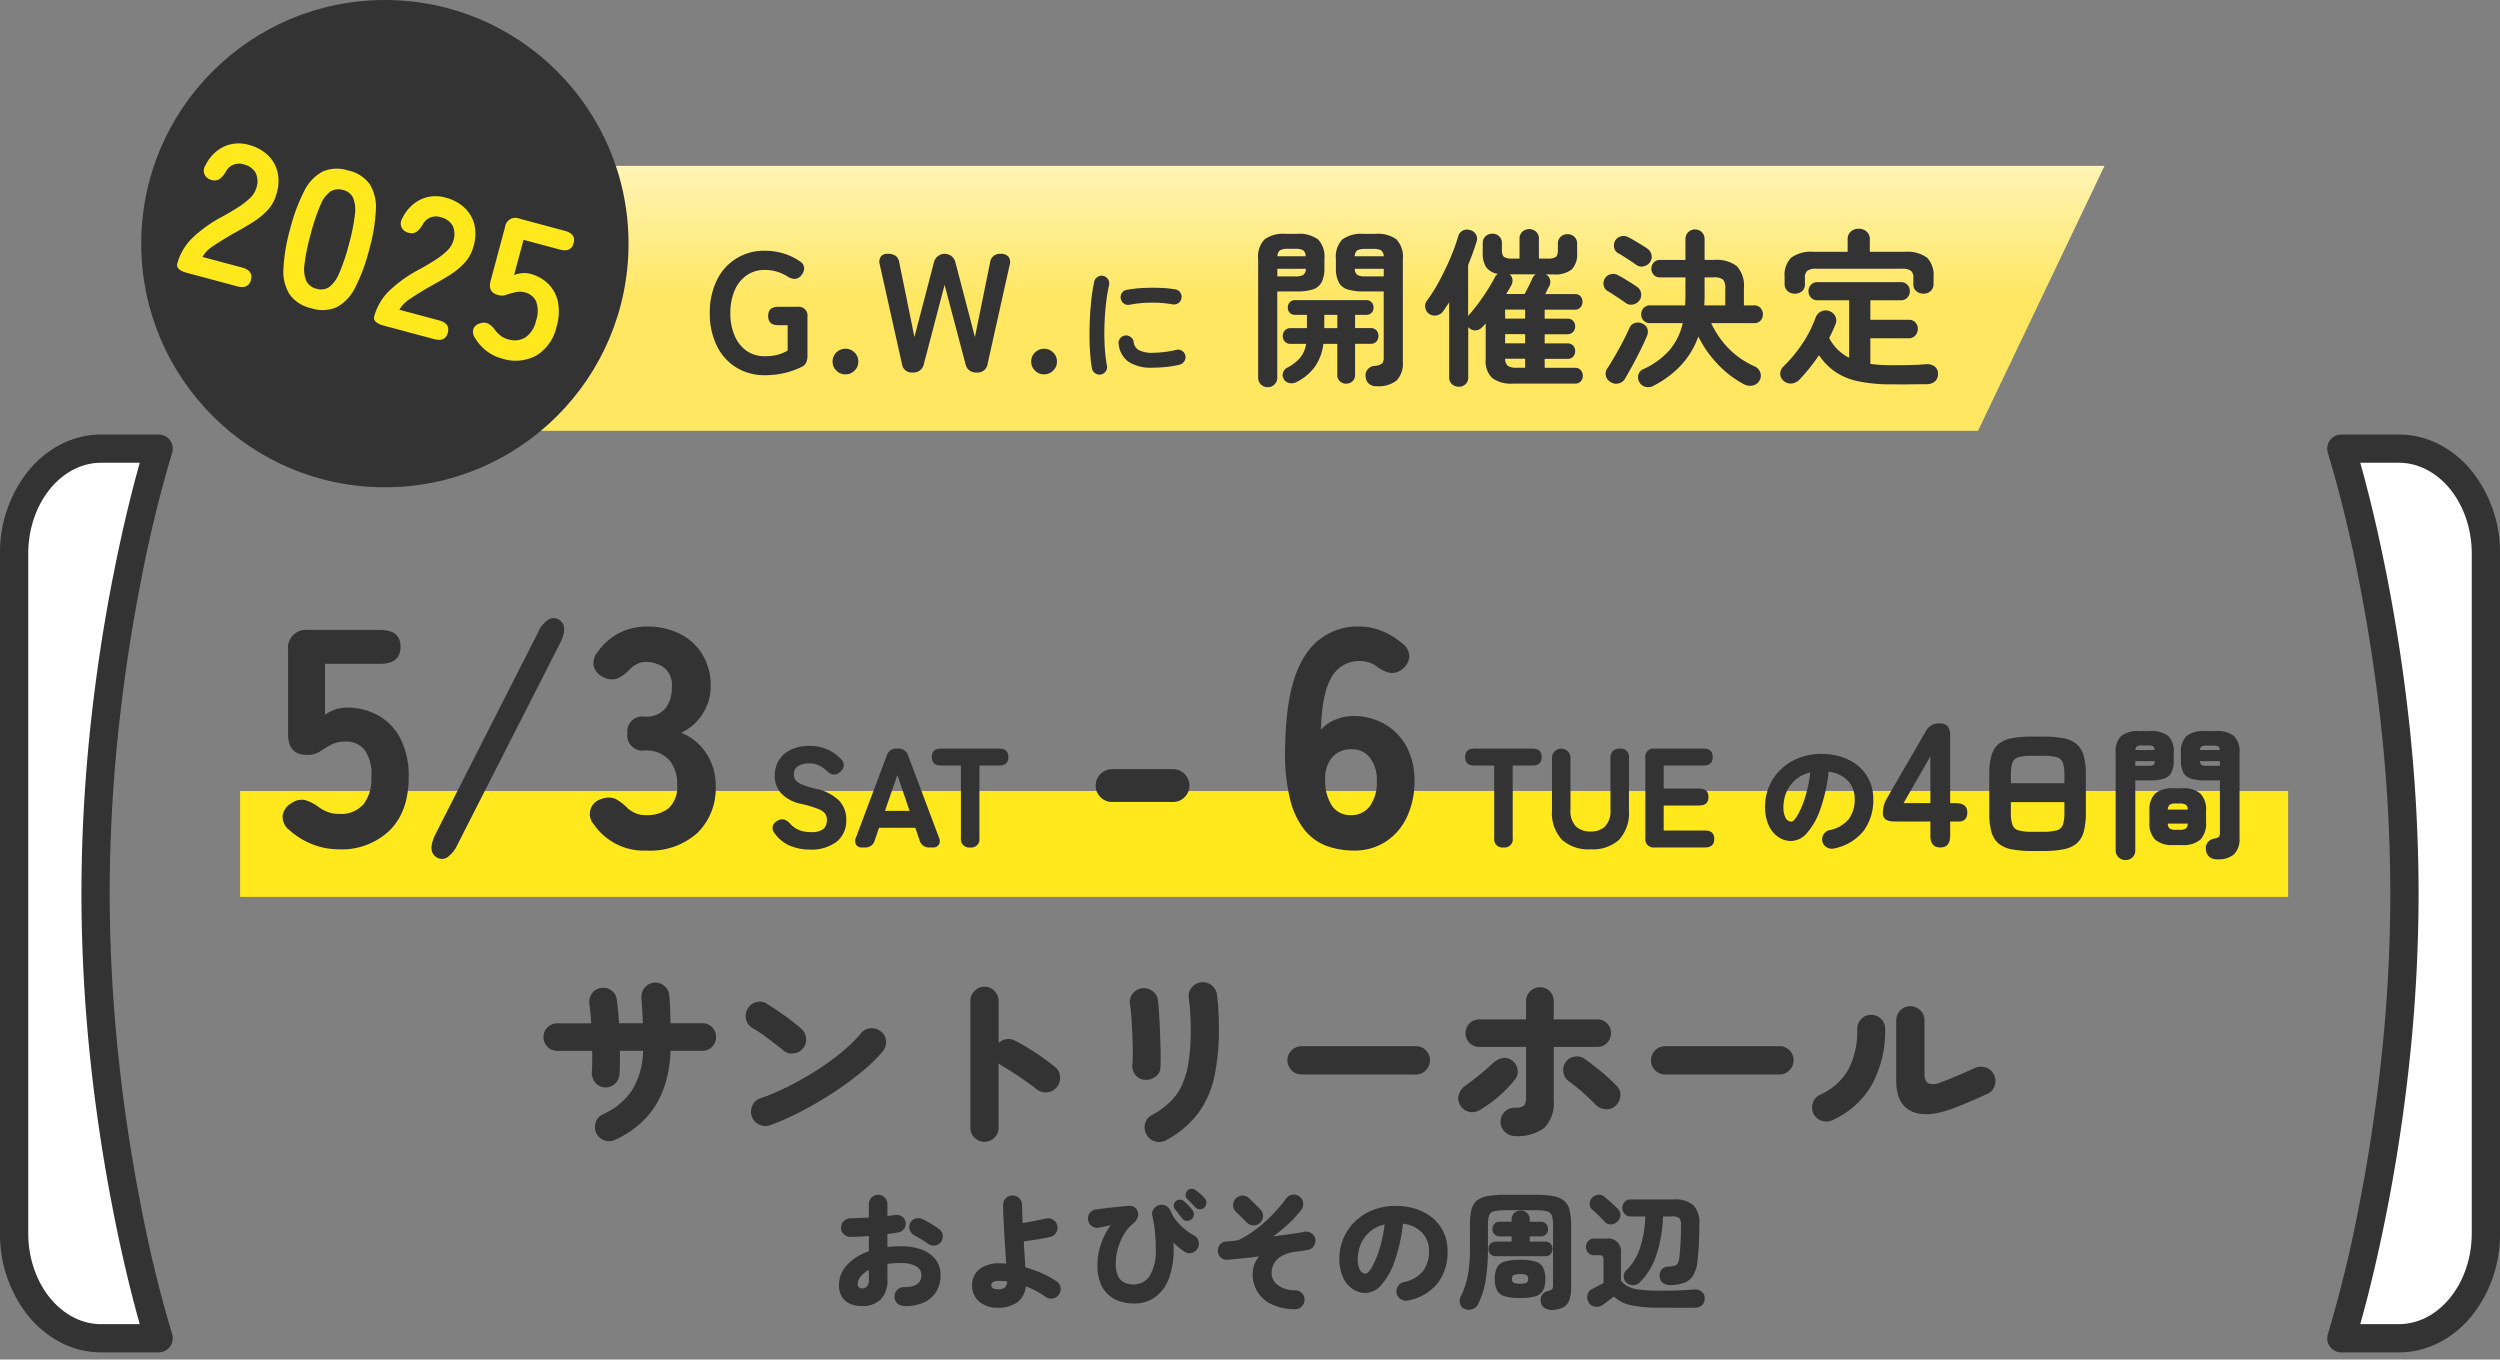
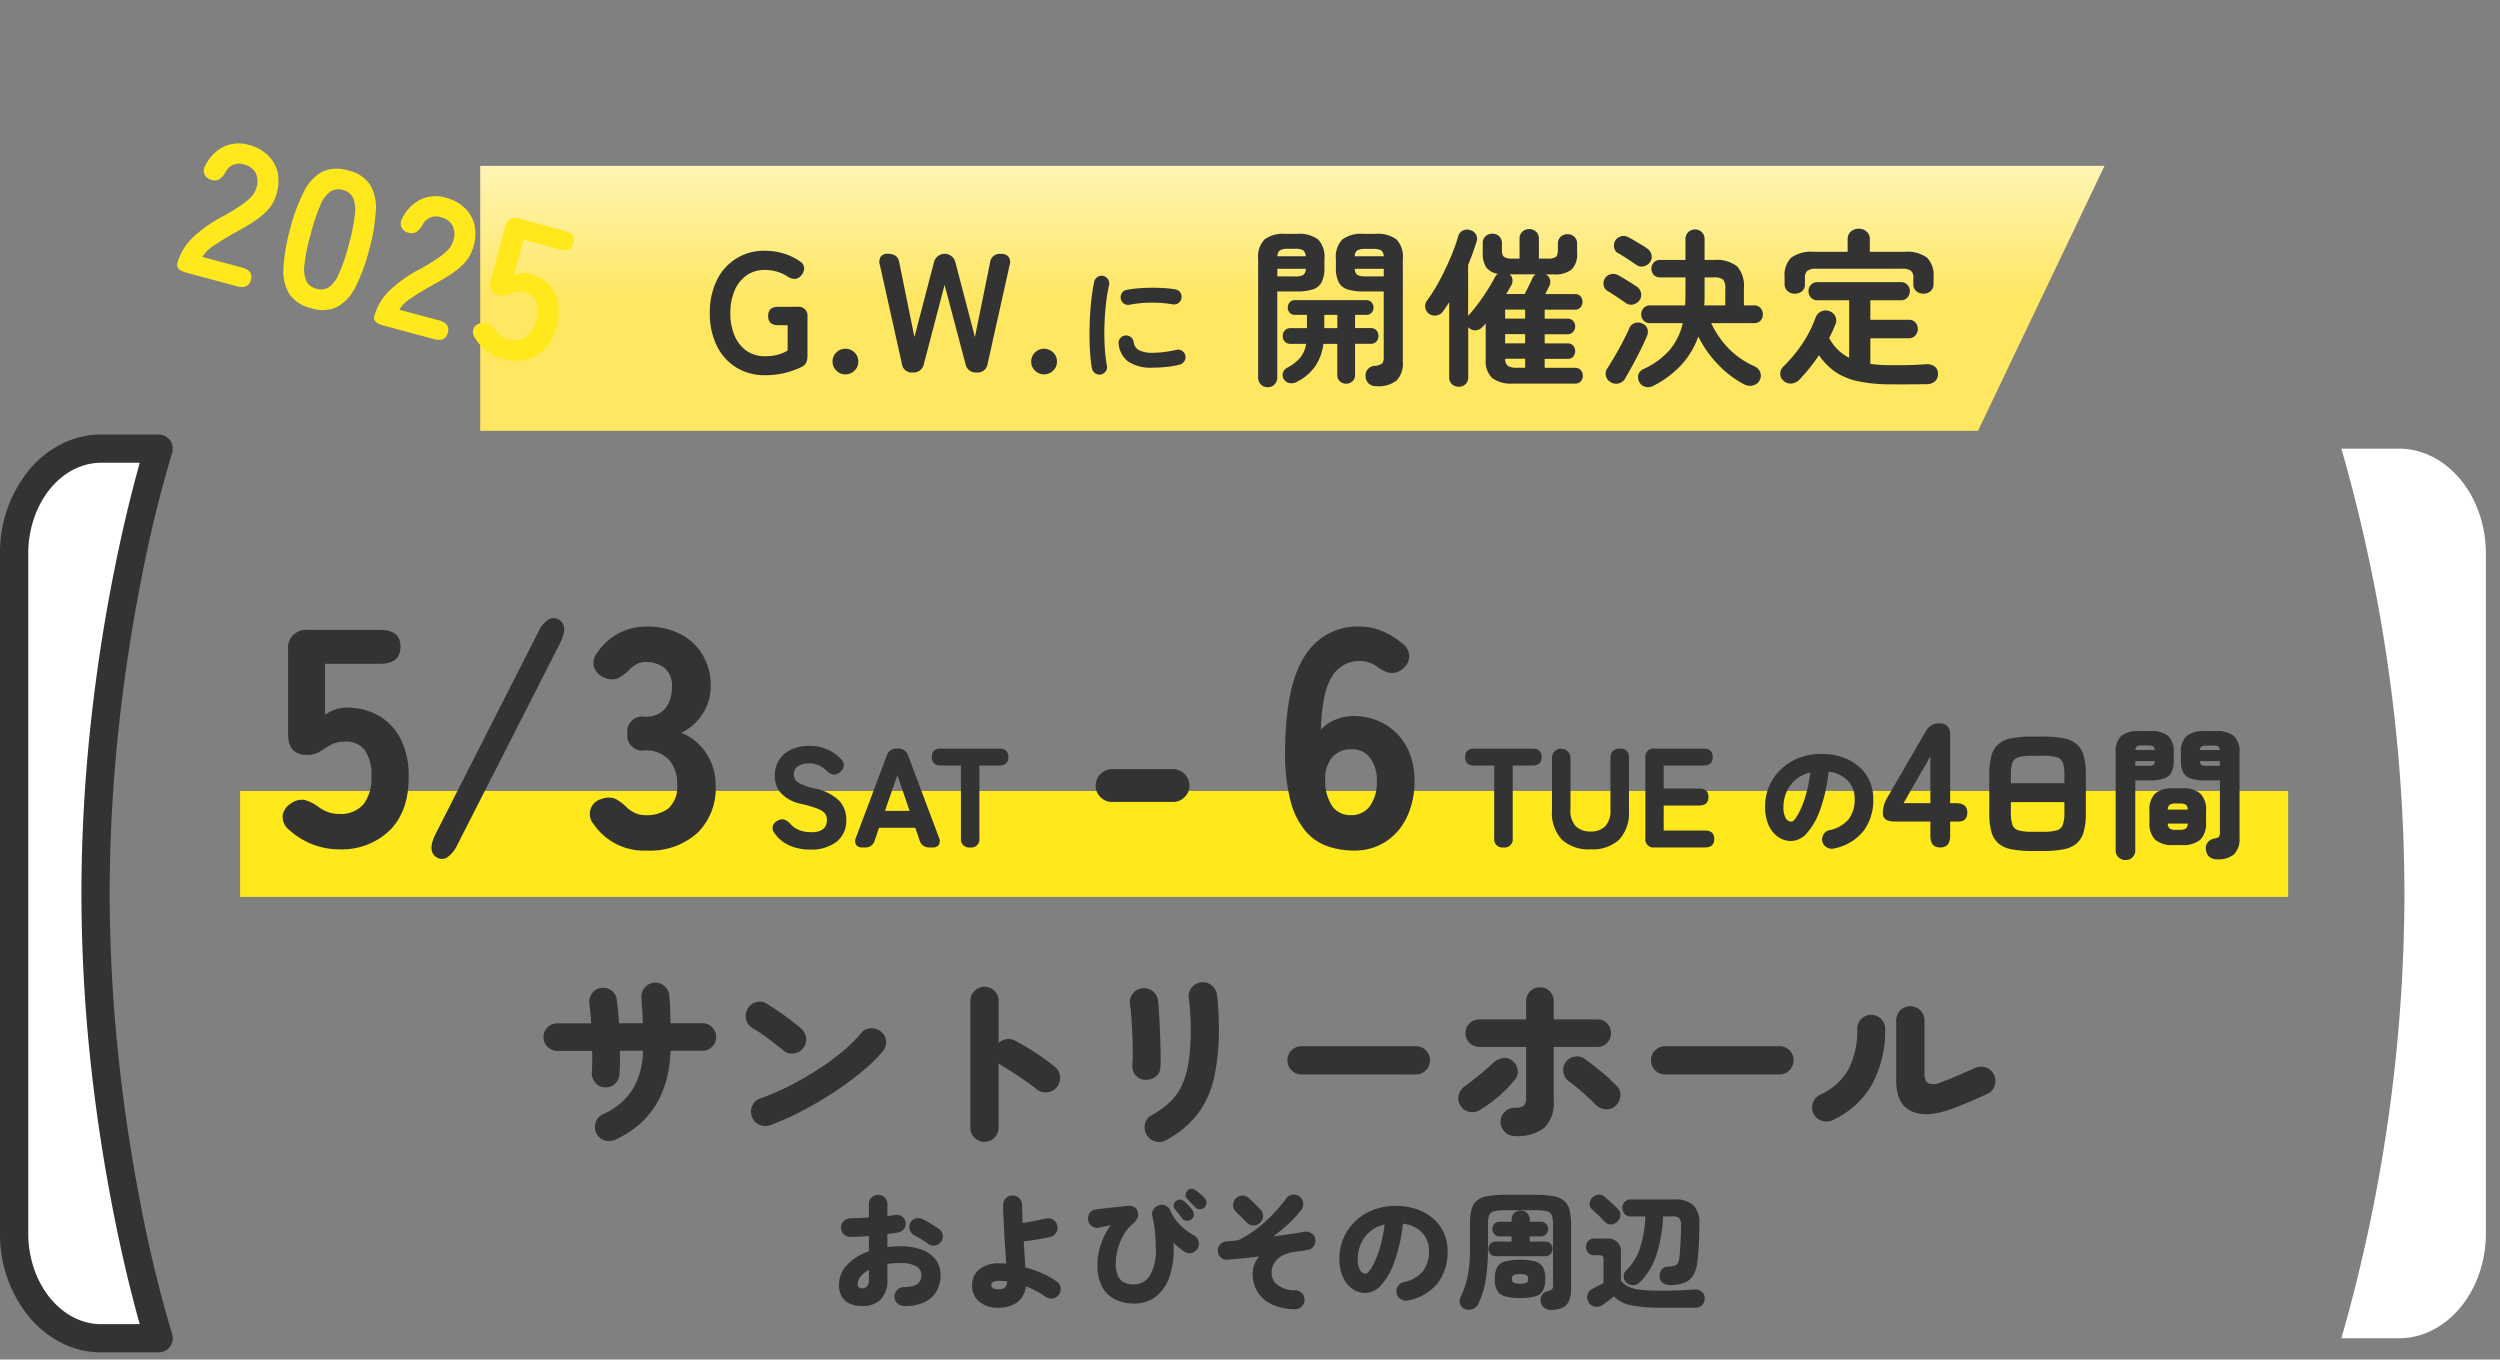
<svg xmlns="http://www.w3.org/2000/svg" width="354" height="192.513" viewBox="0 0 354 192.513">
  <rect x="0" y="0" width="354" height="192.513" fill="#808080" stroke="none" />
  <defs>
    <linearGradient id="a" x1="0.5" x2="0.5" y2="0.5" gradientUnits="objectBoundingBox">
      <stop offset="0" stop-color="#fff4b5" />
      <stop offset="1" stop-color="#ffe762" />
    </linearGradient>
  </defs>
  <g transform="translate(1462 -6760.246)">
    <g transform="translate(-1560 6164.246)">
      <path d="M22.964,128.472H14.837C8.024,128.472,2.5,121.813,2.5,113.6V17.374C2.5,9.159,8.024,2.5,14.837,2.5h8.127A229.619,229.619,0,0,0,14.03,65.485,229.622,229.622,0,0,0,22.964,128.472Z" transform="translate(97.5 657.027)" fill="#fff" />
      <path d="M22.964,130.472H14.837a12.465,12.465,0,0,1-5.71-1.387,14.438,14.438,0,0,1-4.552-3.692A18.444,18.444,0,0,1,.5,113.6V17.374A18.444,18.444,0,0,1,4.574,5.579,14.438,14.438,0,0,1,9.127,1.887,12.465,12.465,0,0,1,14.837.5h8.127a2,2,0,0,1,1.905,2.609,181.933,181.933,0,0,0-4.423,18.2c-1.283,6.538-2.3,13.207-3.037,19.82A222.182,222.182,0,0,0,16.03,65.485,222.194,222.194,0,0,0,17.409,89.84c.733,6.614,1.754,13.282,3.037,19.821a181.932,181.932,0,0,0,4.423,18.2,2,2,0,0,1-1.905,2.609ZM14.837,4.5C9.137,4.5,4.5,10.275,4.5,17.374V113.6c0,7.1,4.637,12.874,10.337,12.874h5.451c-.853-3.026-2.3-8.557-3.753-15.969-1.307-6.654-2.349-13.442-3.1-20.174A226.234,226.234,0,0,1,12.03,65.485a226.223,226.223,0,0,1,1.408-24.842c.747-6.732,1.789-13.52,3.1-20.174,1.456-7.412,2.9-12.943,3.753-15.969Z" transform="translate(97.5 657.027)" fill="#333" />
      <path d="M475.46,2.5h8.127c6.813,0,12.337,6.659,12.337,14.874V113.6c0,8.215-5.524,14.874-12.337,14.874H475.46a229.618,229.618,0,0,0,8.934-62.985A229.622,229.622,0,0,0,475.46,2.5Z" transform="translate(-45.924 657.027)" fill="#fff" />
-       <path d="M475.46.5h8.127a12.465,12.465,0,0,1,5.71,1.387,14.438,14.438,0,0,1,4.552,3.692,18.444,18.444,0,0,1,4.074,11.794V113.6a18.444,18.444,0,0,1-4.074,11.794,14.438,14.438,0,0,1-4.552,3.692,12.465,12.465,0,0,1-5.71,1.387H475.46a2,2,0,0,1-1.905-2.609,181.937,181.937,0,0,0,4.423-18.2c1.283-6.538,2.3-13.207,3.037-19.82a222.182,222.182,0,0,0,1.379-24.354,222.194,222.194,0,0,0-1.379-24.355c-.733-6.614-1.754-13.282-3.037-19.821a181.935,181.935,0,0,0-4.423-18.2A2,2,0,0,1,475.46.5Zm8.127,125.972c5.7,0,10.337-5.775,10.337-12.874V17.374c0-7.1-4.637-12.874-10.337-12.874h-5.451c.853,3.026,2.3,8.557,3.753,15.969,1.307,6.654,2.349,13.442,3.1,20.174a226.233,226.233,0,0,1,1.408,24.843,226.222,226.222,0,0,1-1.408,24.842c-.747,6.732-1.789,13.52-3.1,20.174-1.456,7.412-2.9,12.943-3.753,15.969Z" transform="translate(-45.924 657.027)" fill="#333" />
-       <rect width="350" height="132" transform="translate(100 656.513)" fill="none" />
      <rect width="290" height="15" transform="translate(132 708)" fill="#ffe91d" />
    </g>
    <path d="M80.1,31.4a2,2,0,0,1-1.534.065,1.938,1.938,0,0,1-1.144-1.027,2,2,0,0,1-.052-1.547,1.891,1.891,0,0,1,1.04-1.131,9.448,9.448,0,0,0,4.108-3.419,10.84,10.84,0,0,0,1.534-5.551H80.772q.026.91.013,1.755T80.72,22.1a1.958,1.958,0,0,1-2.08,1.872,1.82,1.82,0,0,1-1.352-.689,2.107,2.107,0,0,1-.494-1.443q.052-.624.065-1.4t-.013-1.638h-4.94a1.95,1.95,0,0,1,0-3.9h4.81q-.052-.78-.117-1.482t-.143-1.222a2.1,2.1,0,0,1,.351-1.5A1.819,1.819,0,0,1,78.068,9.9a1.97,1.97,0,0,1,1.5.338,1.792,1.792,0,0,1,.767,1.3q.1.7.182,1.56t.13,1.794h3.38q-.026-.988-.091-1.924t-.117-1.638a2.043,2.043,0,0,1,.468-1.469,1.886,1.886,0,0,1,1.326-.715,2.014,2.014,0,0,1,1.469.481,1.861,1.861,0,0,1,.689,1.365q.078.754.117,1.781t.065,2.119h4.524a1.836,1.836,0,0,1,1.365.572,1.978,1.978,0,0,1,0,2.756,1.836,1.836,0,0,1-1.365.572H87.948Q87.636,27.92,80.1,31.4Zm21.97-2.08a1.961,1.961,0,0,1-1.547-.065,1.933,1.933,0,0,1-1.053-1.131,2,2,0,0,1,.065-1.56,1.837,1.837,0,0,1,1.131-1.04,32.572,32.572,0,0,0,4.121-1.768,45.877,45.877,0,0,0,4.03-2.314,34.063,34.063,0,0,0,3.51-2.574,20.673,20.673,0,0,0,2.587-2.548,1.836,1.836,0,0,1,1.339-.715,2.018,2.018,0,0,1,1.469.455,1.74,1.74,0,0,1,.741,1.326A2.038,2.038,0,0,1,118,18.872a21.732,21.732,0,0,1-2.873,2.808,44.845,44.845,0,0,1-3.965,2.925,52.4,52.4,0,0,1-4.537,2.678A37.5,37.5,0,0,1,102.066,29.324Zm1.846-10.582q-1.04-.858-2.21-1.729a22.8,22.8,0,0,0-2.158-1.443,1.9,1.9,0,0,1-.91-1.235,1.968,1.968,0,0,1,.234-1.495A1.907,1.907,0,0,1,100.1,11.9a1.806,1.806,0,0,1,1.495.234q.78.494,1.677,1.1t1.716,1.235q.819.624,1.391,1.118a2.11,2.11,0,0,1,.754,1.326,1.857,1.857,0,0,1-.39,1.482,1.949,1.949,0,0,1-1.339.767A1.837,1.837,0,0,1,103.912,18.742Zm28.5,12.948A1.943,1.943,0,0,1,131,31.1a1.909,1.909,0,0,1-.6-1.417V11.748a1.951,1.951,0,0,1,.6-1.43,1.962,1.962,0,0,1,2.821,0,1.973,1.973,0,0,1,.585,1.43v5.928a1.99,1.99,0,0,1,1.118-.533,1.93,1.93,0,0,1,1.222.221,34.7,34.7,0,0,1,2.99,1.768,30.961,30.961,0,0,1,2.652,1.95,1.858,1.858,0,0,1,.715,1.365,2.058,2.058,0,0,1-.455,1.495,1.9,1.9,0,0,1-1.365.728,2.011,2.011,0,0,1-1.5-.442q-.728-.572-1.625-1.2t-1.755-1.183q-.858-.559-1.534-.923-.1-.078-.221-.169l-.247-.195v9.126a2,2,0,0,1-2,2Zm25.688-.234a1.894,1.894,0,0,1-1.547.169,1.954,1.954,0,0,1-1.209-.975,2.031,2.031,0,0,1-.208-1.547,1.812,1.812,0,0,1,.936-1.183,12.045,12.045,0,0,0,2.626-1.9,7.991,7.991,0,0,0,1.7-2.444,12.514,12.514,0,0,0,.923-3.328,31.194,31.194,0,0,0,.286-4.524q0-1.066-.078-2.34t-.208-2.08a1.856,1.856,0,0,1,.442-1.482,2,2,0,0,1,2.821-.286,2,2,0,0,1,.741,1.352q.13.988.2,2.3t.065,2.535a32.047,32.047,0,0,1-.624,6.63,13.66,13.66,0,0,1-2.236,5.187A13.7,13.7,0,0,1,158.1,31.456Zm-2.99-8.554a1.794,1.794,0,0,1-1.339-.676,2.059,2.059,0,0,1-.429-1.534q.052-.7.052-1.768t-.052-2.288q-.052-1.222-.13-2.392T153,12.19a1.935,1.935,0,0,1,.442-1.547,1.976,1.976,0,0,1,1.352-.715,2.059,2.059,0,0,1,1.456.442,1.927,1.927,0,0,1,.728,1.326q.078.754.156,1.976t.13,2.613q.052,1.391.078,2.678t-.026,2.171a1.628,1.628,0,0,1-.7,1.326A2.245,2.245,0,0,1,155.106,22.9Zm22.178-.754a1.909,1.909,0,0,1-1.417-.6,2,2,0,0,1,1.417-3.406h16.2A1.995,1.995,0,0,1,194.9,21.55a1.909,1.909,0,0,1-1.417.6Zm30.186,8.71a1.943,1.943,0,0,1-1.4-.585,1.978,1.978,0,0,1,0-2.834,1.943,1.943,0,0,1,1.4-.585,2.04,2.04,0,0,0,1.3-.286,1.6,1.6,0,0,0,.312-1.17v-7.15h-6.63a1.95,1.95,0,0,1,0-3.9h6.63V11.774A1.953,1.953,0,0,1,211.058,9.8a1.866,1.866,0,0,1,1.391.572,1.932,1.932,0,0,1,.559,1.4v2.574h6.162a1.866,1.866,0,0,1,1.391.572,1.978,1.978,0,0,1,0,2.756,1.866,1.866,0,0,1-1.391.572h-6.162v7.54a5.04,5.04,0,0,1-1.3,3.887A6.207,6.207,0,0,1,207.47,30.858Zm-4.992-3.64a1.987,1.987,0,0,1-2.73-.728,1.826,1.826,0,0,1-.182-1.5,2.273,2.273,0,0,1,.91-1.235q.936-.676,1.976-1.521t1.9-1.651a2.828,2.828,0,0,1,1.326-.741,1.635,1.635,0,0,1,1.378.3,1.9,1.9,0,0,1,.819,1.274,1.746,1.746,0,0,1-.377,1.456,16.281,16.281,0,0,1-2.353,2.431A18.566,18.566,0,0,1,202.478,27.218Zm19.266-.624a1.866,1.866,0,0,1-1.43.481,2.183,2.183,0,0,1-1.4-.663q-.728-.754-1.716-1.638a25.412,25.412,0,0,0-2.028-1.638,1.918,1.918,0,0,1-.793-1.261,1.879,1.879,0,0,1,.3-1.443,1.843,1.843,0,0,1,1.261-.806,1.923,1.923,0,0,1,1.443.312q.988.7,2.262,1.742a24.384,24.384,0,0,1,2.262,2.08,1.689,1.689,0,0,1,.533,1.417A2.073,2.073,0,0,1,221.744,26.594Zm7.02-4.446a1.909,1.909,0,0,1-1.417-.6,2,2,0,0,1,1.417-3.406h16.2a1.995,1.995,0,0,1,1.417,3.406,1.909,1.909,0,0,1-1.417.6Zm40.9,4.758q-3.77,1.456-5.967.468t-2.2-4.342V14.478a2,2,0,1,1,4,0v7.54q0,1.118.585,1.391a2.292,2.292,0,0,0,1.7-.143q.65-.234,1.482-.572t1.716-.728q.884-.39,1.638-.728a2.09,2.09,0,0,1,1.534-.091,1.935,1.935,0,0,1,1.17,1,2.042,2.042,0,0,1,.13,1.534,1.8,1.8,0,0,1-.988,1.17q-1.144.546-2.444,1.1T269.662,26.906ZM252.45,28.622a1.966,1.966,0,0,1-1.521.065,1.937,1.937,0,0,1-1.157-1.027,1.964,1.964,0,0,1-.052-1.534,1.9,1.9,0,0,1,1.014-1.118,8.586,8.586,0,0,0,4.069-3.692,12.123,12.123,0,0,0,1.183-5.616,1.952,1.952,0,0,1,.572-1.417,1.977,1.977,0,0,1,2.808,0,1.952,1.952,0,0,1,.572,1.417,15.892,15.892,0,0,1-1.95,8.021A12.2,12.2,0,0,1,252.45,28.622ZM115.062,54.936a4.287,4.287,0,0,1-1.656-.306,2.508,2.508,0,0,1-1.17-.972,3.162,3.162,0,0,1-.432-1.746,4.062,4.062,0,0,1,1.125-2.781,7.4,7.4,0,0,1,3.105-1.953v-2.16q-.684.054-1.35.09t-1.242.036a1.35,1.35,0,0,1-.954-.369,1.214,1.214,0,0,1-.4-.927,1.256,1.256,0,0,1,.387-.936,1.368,1.368,0,0,1,.945-.4q.576-.018,1.251-.045t1.359-.063v-1.89a1.3,1.3,0,0,1,.378-.945,1.325,1.325,0,0,1,1.872,0,1.3,1.3,0,0,1,.378.945v1.674l.558-.072q.27-.036.5-.072a1.342,1.342,0,0,1,1,.207,1.146,1.146,0,0,1,.513.837,1.133,1.133,0,0,1-.243.954,1.4,1.4,0,0,1-.873.486q-.324.054-.684.108t-.774.09v1.854a16.328,16.328,0,0,1,1.908-.108,8.239,8.239,0,0,1,2.97.486,4.321,4.321,0,0,1,1.953,1.4,3.54,3.54,0,0,1,.693,2.2,4.378,4.378,0,0,1-.63,2.385,3.936,3.936,0,0,1-1.791,1.512,6.435,6.435,0,0,1-2.763.477,1.383,1.383,0,0,1-.954-.405,1.212,1.212,0,0,1-.378-.945,1.271,1.271,0,0,1,.4-.945,1.316,1.316,0,0,1,.954-.387q2.448.018,2.448-1.692a1.4,1.4,0,0,0-.747-1.26,4.34,4.34,0,0,0-2.205-.45q-.5,0-.963.027a8.428,8.428,0,0,0-.891.1v2.106A3.954,3.954,0,0,1,117.717,54,3.61,3.61,0,0,1,115.062,54.936Zm9.36-8.82q-.4-.288-.936-.612t-.954-.54a1.5,1.5,0,0,1-.684-.765,1.124,1.124,0,0,1,.018-.981,1.237,1.237,0,0,1,.8-.684,1.311,1.311,0,0,1,1,.108q.342.162.774.414t.846.513q.414.261.7.477a1.184,1.184,0,0,1,.5.846,1.28,1.28,0,0,1-.252.972,1.206,1.206,0,0,1-.855.5A1.339,1.339,0,0,1,124.422,46.116Zm-9.36,6.318a.976.976,0,0,0,.693-.261,1.524,1.524,0,0,0,.279-1.089v-1.26a3.788,3.788,0,0,0-1.17.936,1.721,1.721,0,0,0-.414,1.08.561.561,0,0,0,.171.441A.636.636,0,0,0,115.062,52.434ZM134.34,55.17a3.939,3.939,0,0,1-2.7-.873,2.933,2.933,0,0,1-.99-2.313,2.793,2.793,0,0,1,1.017-2.232,4.336,4.336,0,0,1,2.889-.864q.216,0,.45.009t.468.027q-.054-.972-.135-2.115t-.144-2.3q-.063-1.161-.108-2.169t-.045-1.71a1.307,1.307,0,0,1,.387-.963,1.286,1.286,0,0,1,.945-.387,1.316,1.316,0,0,1,.954.387,1.292,1.292,0,0,1,.4.963q0,.45.027,1.107t.045,1.449l1.1-.2q.594-.108,1.17-.225t.99-.207a1.309,1.309,0,0,1,1.026.135,1.231,1.231,0,0,1,.612.819,1.284,1.284,0,0,1-.135,1.017,1.3,1.3,0,0,1-.819.621q-.486.108-1.152.234t-1.35.225q-.684.1-1.278.171.054.99.117,1.935t.1,1.737a17.232,17.232,0,0,1,2.376.855,12.283,12.283,0,0,1,2.052,1.143,1.216,1.216,0,0,1,.558.855,1.331,1.331,0,0,1-.216,1,1.343,1.343,0,0,1-1.872.342,11.859,11.859,0,0,0-2.826-1.494,3.154,3.154,0,0,1-1.206,2.25A4.369,4.369,0,0,1,134.34,55.17Zm.018-2.61a1.493,1.493,0,0,0,.927-.234,1.117,1.117,0,0,0,.315-.882q-.288-.036-.576-.054t-.576-.018a1.592,1.592,0,0,0-.828.162.508.508,0,0,0-.252.45Q133.368,52.56,134.358,52.56Zm19.188,2.016a5.984,5.984,0,0,1-2.574-.549,4.217,4.217,0,0,1-1.872-1.755,6.259,6.259,0,0,1-.7-3.168,8.675,8.675,0,0,1,.477-2.88,10.334,10.334,0,0,1,1.395-2.736q-.45.09-.8.171t-.837.171a1.209,1.209,0,0,1-1-.189,1.249,1.249,0,0,1-.549-.855,1.262,1.262,0,0,1,.207-1,1.2,1.2,0,0,1,.873-.531q.414-.054,1-.126t1.242-.144q.657-.072,1.278-.135t1.071-.1a1.4,1.4,0,0,1,.882.189,1.132,1.132,0,0,1,.468.639,1.182,1.182,0,0,1-.027.846,1.9,1.9,0,0,1-.585.792,5.64,5.64,0,0,0-1.341,1.566,8.2,8.2,0,0,0-.864,2.043,8.024,8.024,0,0,0-.3,2.115,3.941,3.941,0,0,0,.324,1.746,1.922,1.922,0,0,0,.891.918,3,3,0,0,0,1.305.27A2.676,2.676,0,0,0,155.8,50.67a7.063,7.063,0,0,0,.855-3.978q0-.954-.108-2.178a15.873,15.873,0,0,0-.378-2.34,1.147,1.147,0,0,1,.18-.963,1.362,1.362,0,0,1,.81-.567,1.2,1.2,0,0,1,.954.108,1.446,1.446,0,0,1,.648.738,5.266,5.266,0,0,0,.783,1.332,7.814,7.814,0,0,0,1.17,1.188,8.881,8.881,0,0,0,1.341.918,1.262,1.262,0,0,1,.648.783,1.3,1.3,0,0,1-.09,1.017,1.328,1.328,0,0,1-.792.666,1.145,1.145,0,0,1-1.008-.108,5.813,5.813,0,0,1-.873-.621q-.459-.387-.819-.729.036.18.063.423a2.208,2.208,0,0,1,.009.441,11.8,11.8,0,0,1-.657,4.167,5.762,5.762,0,0,1-1.917,2.673A5.017,5.017,0,0,1,153.546,54.576ZM161.7,42.66a.916.916,0,0,1-.666.207.869.869,0,0,1-.63-.333q-.162-.216-.495-.639t-.567-.711a.732.732,0,0,1-.135-.54.824.824,0,0,1,.3-.576.885.885,0,0,1,1.116,0,7.145,7.145,0,0,1,.648.612,6.874,6.874,0,0,1,.594.7.957.957,0,0,1,.18.666A.888.888,0,0,1,161.7,42.66Zm1.854-1.692a.9.9,0,0,1-.639.261.838.838,0,0,1-.657-.279q-.18-.2-.558-.576t-.648-.666a.715.715,0,0,1-.171-.522.928.928,0,0,1,.243-.594.793.793,0,0,1,.513-.252.851.851,0,0,1,.585.144,7.219,7.219,0,0,1,.711.54,5.187,5.187,0,0,1,.657.648.91.91,0,0,1,.243.639A1.019,1.019,0,0,1,163.554,40.968Zm12.8,14.418a7.691,7.691,0,0,1-3.276-.693,4.6,4.6,0,0,1-2.7-4.293,3.769,3.769,0,0,1,.918-2.484q-1.3.162-2.493.279l-1.953.189a1.23,1.23,0,0,1-.954-.3,1.216,1.216,0,0,1-.45-.873,1.247,1.247,0,0,1,.288-.954,1.265,1.265,0,0,1,.882-.468q.828-.054,1.692-.162a14.435,14.435,0,0,0,2.592-1.593,19.977,19.977,0,0,0,2.34-2.1,22.7,22.7,0,0,0,1.872-2.214,1.244,1.244,0,0,1,.873-.549,1.32,1.32,0,0,1,1,.243,1.294,1.294,0,0,1,.54.873,1.253,1.253,0,0,1-.252,1,14.951,14.951,0,0,1-1.764,1.953,24.278,24.278,0,0,1-2.2,1.827q1.332-.162,2.484-.333t1.926-.315a1.3,1.3,0,0,1,.972.207,1.251,1.251,0,0,1,.558.819,1.332,1.332,0,0,1-.207.981,1.18,1.18,0,0,1-.819.549q-.378.072-.819.144t-.945.126a5.154,5.154,0,0,0-1.989.612,2.844,2.844,0,0,0-1.08,1.071,2.724,2.724,0,0,0-.333,1.305,2.132,2.132,0,0,0,.873,1.737,4.048,4.048,0,0,0,2.475.729,1.335,1.335,0,0,1,.945.414,1.254,1.254,0,0,1,.369.954,1.335,1.335,0,0,1-.414.945A1.254,1.254,0,0,1,176.352,55.386Zm-6.786-12.258L168,41.58a1.336,1.336,0,1,1,1.89-1.89l1.566,1.548a1.336,1.336,0,1,1-1.89,1.89Zm22.86,11.016a1.368,1.368,0,0,1-1.026-.153,1.3,1.3,0,0,1-.63-.819,1.319,1.319,0,0,1,.162-1.017,1.263,1.263,0,0,1,.81-.6,4.7,4.7,0,0,0,2.781-1.6,4.651,4.651,0,0,0,.819-2.826,3.655,3.655,0,0,0-.963-2.574,4.343,4.343,0,0,0-2.727-1.278,23.467,23.467,0,0,1-1.161,5.274,10.09,10.09,0,0,1-1.872,3.366,3.064,3.064,0,0,1-2.241,1.17,3.254,3.254,0,0,1-1.872-.576,3.969,3.969,0,0,1-1.35-1.665,6.3,6.3,0,0,1-.5-2.655,7.152,7.152,0,0,1,.576-2.853,7.328,7.328,0,0,1,1.638-2.376,7.622,7.622,0,0,1,2.529-1.62,8.7,8.7,0,0,1,3.249-.585,9.037,9.037,0,0,1,2.943.459,6.966,6.966,0,0,1,2.322,1.305,5.9,5.9,0,0,1,1.521,2.016,6.111,6.111,0,0,1,.54,2.592,7.291,7.291,0,0,1-1.368,4.527A7.123,7.123,0,0,1,192.426,54.144Zm-6.03-3.8q.306,0,.828-.855a12.193,12.193,0,0,0,1.044-2.421,19.555,19.555,0,0,0,.792-3.69,4.957,4.957,0,0,0-2.088,1.035,4.689,4.689,0,0,0-1.269,1.71,5.3,5.3,0,0,0-.441,2.025,3.268,3.268,0,0,0,.3,1.674A.948.948,0,0,0,186.4,50.346ZM212.8,55.494a1.7,1.7,0,0,1-1.116-.3,1.219,1.219,0,0,1-.522-.927,1.285,1.285,0,0,1,.27-1,1.6,1.6,0,0,1,.882-.495.856.856,0,0,0,.477-.243,1.071,1.071,0,0,0,.117-.6V43.506a4.168,4.168,0,0,0-.171-1.386.994.994,0,0,0-.72-.6,6.884,6.884,0,0,0-1.7-.153H206.25a6.884,6.884,0,0,0-1.7.153.944.944,0,0,0-.7.6,4.628,4.628,0,0,0-.153,1.386v3.4a27.685,27.685,0,0,1-.315,4.257,11.556,11.556,0,0,1-1.107,3.555,1.352,1.352,0,0,1-.828.675,1.449,1.449,0,0,1-1.044-.045,1.054,1.054,0,0,1-.657-.72,1.364,1.364,0,0,1,.081-1.008,11.662,11.662,0,0,0,1-2.943,19.509,19.509,0,0,0,.315-3.771V43.47a8.928,8.928,0,0,1,.216-2.169,2.393,2.393,0,0,1,.774-1.3,3.355,3.355,0,0,1,1.557-.639,15.064,15.064,0,0,1,2.583-.18h4.05a15.1,15.1,0,0,1,2.574.18,3.251,3.251,0,0,1,1.566.657,2.541,2.541,0,0,1,.783,1.314,8.584,8.584,0,0,1,.225,2.169v8.73a5.194,5.194,0,0,1-.288,1.935,1.806,1.806,0,0,1-.882.981A3.975,3.975,0,0,1,212.8,55.494ZM204.81,47.88a.983.983,0,0,1-.765-.306,1.057,1.057,0,0,1-.279-.738,1.034,1.034,0,0,1,.279-.72.983.983,0,0,1,.765-.306h2.232v-.738h-1.674a.983.983,0,0,1-.765-.306,1.034,1.034,0,0,1-.279-.72,1.057,1.057,0,0,1,.279-.738.983.983,0,0,1,.765-.306h1.674v-.288a1.227,1.227,0,0,1,.378-.945,1.3,1.3,0,0,1,.918-.351,1.277,1.277,0,0,1,.9.351,1.227,1.227,0,0,1,.378.945V43h1.548a.983.983,0,0,1,.765.306,1.057,1.057,0,0,1,.279.738,1.034,1.034,0,0,1-.279.72.983.983,0,0,1-.765.306h-1.548v.738h2.178a.983.983,0,0,1,.765.306,1.034,1.034,0,0,1,.279.72,1.057,1.057,0,0,1-.279.738.983.983,0,0,1-.765.306Zm3.438,5.922a7.543,7.543,0,0,1-2.151-.243,1.794,1.794,0,0,1-1.107-.837,3.4,3.4,0,0,1-.324-1.62,3.448,3.448,0,0,1,.324-1.638,1.794,1.794,0,0,1,1.107-.837,7.543,7.543,0,0,1,2.151-.243,7.446,7.446,0,0,1,2.142.243,1.791,1.791,0,0,1,1.1.837,3.449,3.449,0,0,1,.324,1.638,3.4,3.4,0,0,1-.324,1.62,1.791,1.791,0,0,1-1.1.837A7.446,7.446,0,0,1,208.248,53.8Zm0-2.034a2.012,2.012,0,0,0,.909-.135.569.569,0,0,0,.225-.531.589.589,0,0,0-.225-.549,2.012,2.012,0,0,0-.909-.135,2.077,2.077,0,0,0-.918.135.58.58,0,0,0-.234.549.56.56,0,0,0,.234.531A2.077,2.077,0,0,0,208.248,51.768Zm21.348.2a1.806,1.806,0,0,1-1.1-.279,1.16,1.16,0,0,1-.486-.909,1.365,1.365,0,0,1,.261-.99,1.157,1.157,0,0,1,.945-.432,4.251,4.251,0,0,0,.882-.126.779.779,0,0,0,.459-.333,2,2,0,0,0,.225-.765q.072-.45.126-1.251t.09-1.71q.036-.909.036-1.665a1.546,1.546,0,0,0-.234-1,1.383,1.383,0,0,0-1.008-.261H228.48a19.028,19.028,0,0,1-.927,5.427,9.6,9.6,0,0,1-2.367,3.915,1.28,1.28,0,0,1-.963.387,1.343,1.343,0,0,1-.963-.4,1.188,1.188,0,0,1-.342-.846,1.128,1.128,0,0,1,.342-.828,7.9,7.9,0,0,0,1.989-3.258,15.925,15.925,0,0,0,.729-4.392h-2.052a1.141,1.141,0,0,1-.882-.351,1.29,1.29,0,0,1,0-1.71,1.141,1.141,0,0,1,.882-.351h6.12a3.868,3.868,0,0,1,2.727.81,3.514,3.514,0,0,1,.855,2.646q0,1.584-.072,2.907t-.2,2.385a4.784,4.784,0,0,1-.6,2.007,2.521,2.521,0,0,1-1.242,1.035A5.8,5.8,0,0,1,229.6,51.966Zm-1.584,3.2a19.018,19.018,0,0,1-4.077-.351,4.75,4.75,0,0,1-2.4-1.233q-.234.18-.558.423l-.612.459-.432.324a1.441,1.441,0,0,1-1.071.234,1.211,1.211,0,0,1-.909-.612,1.412,1.412,0,0,1-.171-1.044,1.171,1.171,0,0,1,.621-.828q.288-.144.774-.4t.882-.459v-3.24a.937.937,0,0,0-.117-.558q-.117-.144-.531-.144h-.666a1.105,1.105,0,0,1-.855-.342,1.178,1.178,0,0,1-.315-.828,1.211,1.211,0,0,1,.315-.837,1.091,1.091,0,0,1,.855-.351h1.746a1.8,1.8,0,0,1,2.034,2.034v3.924a3.011,3.011,0,0,0,.945.792,4.95,4.95,0,0,0,1.665.477,21.47,21.47,0,0,0,2.88.153q1.458,0,2.646-.045t2.178-.117a1.514,1.514,0,0,1,1.116.3,1.135,1.135,0,0,1,.432.927,1.352,1.352,0,0,1-.36.972,1.5,1.5,0,0,1-1.134.378ZM220.236,43q-.216-.252-.54-.567l-.648-.63q-.324-.315-.576-.531a.976.976,0,0,1-.369-.819,1.191,1.191,0,0,1,.351-.855,1.358,1.358,0,0,1,.837-.423,1.123,1.123,0,0,1,.909.3q.45.36,1,.864t.855.81a1.174,1.174,0,0,1,.4.918,1.425,1.425,0,0,1-1.332,1.314A1.092,1.092,0,0,1,220.236,43Z" transform="translate(-1455 6890.246)" fill="#333" />
    <g transform="translate(-1394 6783.734)">
-       <path d="M236,6,218.089,43.512H6V6Z" transform="translate(-6 -6)" fill="url(#a)" />
+       <path d="M236,6,218.089,43.512H6V6" transform="translate(-6 -6)" fill="url(#a)" />
    </g>
    <path d="M36.314,28.384A7.588,7.588,0,0,1,32.27,27.3a7.382,7.382,0,0,1-2.76-3.06,10.212,10.212,0,0,1-1-4.644,10.269,10.269,0,0,1,1-4.668,7.333,7.333,0,0,1,6.8-4.164,8.992,8.992,0,0,1,2.688.4,7.986,7.986,0,0,1,2.256,1.092,1.194,1.194,0,0,1,.612.9A1.527,1.527,0,0,1,41.5,14.2a1.291,1.291,0,0,1-.912.552,1.85,1.85,0,0,1-1.056-.336,6.021,6.021,0,0,0-1.488-.684,5.824,5.824,0,0,0-1.728-.252,4.41,4.41,0,0,0-2.6.768A4.976,4.976,0,0,0,32.018,16.4a7.977,7.977,0,0,0-.6,3.2,7.912,7.912,0,0,0,.6,3.18,4.976,4.976,0,0,0,1.692,2.148,4.41,4.41,0,0,0,2.6.768,6.624,6.624,0,0,0,1.884-.228A6.177,6.177,0,0,0,39.53,24.9V21.3H38.186q-1.416,0-1.416-1.3t1.416-1.3h2.736a1.262,1.262,0,0,1,1.416,1.44V25.6a2.41,2.41,0,0,1-.18,1,1.244,1.244,0,0,1-.66.612,10.77,10.77,0,0,1-2.364.852A11.9,11.9,0,0,1,36.314,28.384Zm11.4-.12a1.774,1.774,0,0,1-1.284-.528,1.715,1.715,0,0,1-.54-1.272,1.742,1.742,0,0,1,.54-1.3,1.825,1.825,0,0,1,2.568,0,1.742,1.742,0,0,1,.54,1.3A1.715,1.715,0,0,1,49,27.736,1.774,1.774,0,0,1,47.714,28.264ZM57.242,28a1.4,1.4,0,0,1-1.536-1.248L52.586,12.76a1.394,1.394,0,0,1,.132-1.164,1.113,1.113,0,0,1,.948-.4,1.967,1.967,0,0,1,1.164.288,1.462,1.462,0,0,1,.516.984l2.136,10.512,2.76-10.56a1.561,1.561,0,0,1,3.048,0l2.76,10.56,2.136-10.512A1.391,1.391,0,0,1,69.722,11.2a1.321,1.321,0,0,1,1.08.408,1.293,1.293,0,0,1,.168,1.152L67.85,26.752A1.416,1.416,0,0,1,66.29,28a1.482,1.482,0,0,1-1.584-1.224L61.754,15.592,58.826,26.776A1.482,1.482,0,0,1,57.242,28Zm18.6.264a1.774,1.774,0,0,1-1.284-.528,1.715,1.715,0,0,1-.54-1.272,1.742,1.742,0,0,1,.54-1.3,1.825,1.825,0,0,1,2.568,0,1.742,1.742,0,0,1,.54,1.3,1.715,1.715,0,0,1-.54,1.272A1.774,1.774,0,0,1,75.842,28.264Zm8.034.024a1.1,1.1,0,0,1-1.26-.864q-.162-.918-.252-2.133t-.09-2.565q0-1.35.072-2.718t.225-2.619q.153-1.251.369-2.241a1.023,1.023,0,0,1,.468-.675,1.05,1.05,0,0,1,.81-.153,1.1,1.1,0,0,1,.675.477,1.057,1.057,0,0,1,.153.819,24.794,24.794,0,0,0-.45,2.772q-.162,1.494-.207,3.033t.045,2.988a22.667,22.667,0,0,0,.306,2.637.961.961,0,0,1-.171.792A1.108,1.108,0,0,1,83.876,28.288Zm7.38-.972a5.853,5.853,0,0,1-3.483-.846A3.562,3.562,0,0,1,86.4,23.986a1.016,1.016,0,0,1,.189-.792,1.048,1.048,0,0,1,.711-.432,1.078,1.078,0,0,1,.792.207,1.048,1.048,0,0,1,.432.711,1.514,1.514,0,0,0,.738,1.152,4.171,4.171,0,0,0,2.052.378,15.754,15.754,0,0,0,3.258-.414.975.975,0,0,1,.81.144,1.054,1.054,0,0,1,.468.684,1,1,0,0,1-.162.8A1.136,1.136,0,0,1,95,26.9a13.711,13.711,0,0,1-1.935.324Q92.1,27.316,91.256,27.316Zm-3.294-8.91a1.023,1.023,0,0,1-.8-.153,1.039,1.039,0,0,1-.459-.693,1.05,1.05,0,0,1,.153-.81.97.97,0,0,1,.693-.45,15.911,15.911,0,0,1,2.25-.261q1.242-.063,2.466-.018a16.308,16.308,0,0,1,2.16.207,1.008,1.008,0,0,1,.7.441,1.036,1.036,0,0,1,.162.819.978.978,0,0,1-.441.693,1.084,1.084,0,0,1-.8.171,17.149,17.149,0,0,0-3.024-.243A16.637,16.637,0,0,0,87.962,18.406Zm34.944,11.538a1.532,1.532,0,0,1-1.092-.372,1.465,1.465,0,0,1-.444-1,1.265,1.265,0,0,1,.288-1.008,1.419,1.419,0,0,1,.96-.5,1.969,1.969,0,0,0,1.116-.36,1.468,1.468,0,0,0,.2-.912V16.528h-2.856a7.3,7.3,0,0,1-2.256-.288,2.133,2.133,0,0,1-1.26-1.02,4.367,4.367,0,0,1-.4-2.052V11.944a3.548,3.548,0,0,1,.912-2.784,4.553,4.553,0,0,1,3-.792h1.68a4.5,4.5,0,0,1,2.988.792,3.576,3.576,0,0,1,.9,2.784V26.488a3.465,3.465,0,0,1-.876,2.64A4.137,4.137,0,0,1,122.906,29.944Zm-15.408.144a1.332,1.332,0,0,1-1.344-1.368V11.92a3.54,3.54,0,0,1,.9-2.76,4.5,4.5,0,0,1,2.988-.792h1.584a4.546,4.546,0,0,1,3.012.792,3.54,3.54,0,0,1,.9,2.76v1.248a4.367,4.367,0,0,1-.4,2.052,2.132,2.132,0,0,1-1.248,1.02,7.275,7.275,0,0,1-2.268.288h-2.76V28.72a1.311,1.311,0,0,1-.4.984A1.343,1.343,0,0,1,107.5,30.088Zm11.136-.5a1.3,1.3,0,0,1-.9-.336,1.167,1.167,0,0,1-.372-.912V23.944h-1.968a7.266,7.266,0,0,1-1.188,3.216,7.124,7.124,0,0,1-2.652,2.208,1.464,1.464,0,0,1-1.008.12,1.162,1.162,0,0,1-.792-.6,1.091,1.091,0,0,1-.084-.852,1.207,1.207,0,0,1,.588-.708,6.247,6.247,0,0,0,1.836-1.4,4.127,4.127,0,0,0,.852-1.98h-2.184a1.073,1.073,0,0,1-.828-.324,1.107,1.107,0,0,1-.3-.78,1.138,1.138,0,0,1,.3-.8,1.073,1.073,0,0,1,.828-.324h2.3V19.84h-1.68a.976.976,0,0,1-.756-.3,1.042,1.042,0,0,1-.276-.732,1.085,1.085,0,0,1,.276-.744.957.957,0,0,1,.756-.312h10.056a.987.987,0,0,1,.78.312,1.085,1.085,0,0,1,.276.744,1.042,1.042,0,0,1-.276.732,1.007,1.007,0,0,1-.78.3h-1.56v1.872h2.208a1.035,1.035,0,0,1,.816.324,1.166,1.166,0,0,1,.288.8,1.134,1.134,0,0,1-.288.78,1.035,1.035,0,0,1-.816.324h-2.208v4.392a1.167,1.167,0,0,1-.372.912A1.264,1.264,0,0,1,118.634,29.584Zm2.736-15.192h2.568v-1.08h-4.1a1.064,1.064,0,0,0,.372.876A2.35,2.35,0,0,0,121.37,14.392Zm-12.5,0h2.5a2.35,2.35,0,0,0,1.164-.2,1.064,1.064,0,0,0,.372-.876h-4.032Zm10.968-2.856h4.1a1.069,1.069,0,0,0-.384-.84A2.4,2.4,0,0,0,122.4,10.5H121.37a2.487,2.487,0,0,0-1.152.192A.98.98,0,0,0,119.834,11.536Zm-10.944,0h3.984a1.055,1.055,0,0,0-.36-.852,2.276,2.276,0,0,0-1.152-.2h-.96a2.284,2.284,0,0,0-1.14.2A1.035,1.035,0,0,0,108.89,11.536Zm6.624,10.176h1.848V19.84h-1.848Zm19.032,8.3a1.361,1.361,0,0,1-.948-.36,1.234,1.234,0,0,1-.4-.96V18.04q-.192.336-.408.648l-.432.624a1.431,1.431,0,0,1-.912.6,1.358,1.358,0,0,1-1.056-.192,1.307,1.307,0,0,1-.564-.852,1.26,1.26,0,0,1,.2-1,23.368,23.368,0,0,0,1.824-2.916q.864-1.62,1.548-3.24a27.165,27.165,0,0,0,1.068-2.94,1.272,1.272,0,0,1,.648-.864,1.4,1.4,0,0,1,1.056-.072,1.316,1.316,0,0,1,.828.624,1.252,1.252,0,0,1,.084,1.008q-.5,1.608-1.2,3.312v7.2l.048-.048q.672-.744,1.368-1.68t1.32-1.92q.624-.984,1.056-1.824a1.355,1.355,0,0,1,.408-.48,2.469,2.469,0,0,1-1.632-.924,3.516,3.516,0,0,1-.5-2.052V9.688a1.245,1.245,0,0,1,.408-.984,1.4,1.4,0,0,1,.96-.36,1.361,1.361,0,0,1,.948.36,1.263,1.263,0,0,1,.4.984v.936q0,.792.312,1.02a2.072,2.072,0,0,0,1.152.228h1.032V9.064a1.3,1.3,0,0,1,.4-1,1.456,1.456,0,0,1,1.944,0,1.3,1.3,0,0,1,.4,1v2.808h1.224a2.065,2.065,0,0,0,1.164-.228q.3-.228.3-1.02V9.76a1.263,1.263,0,0,1,.4-.984,1.392,1.392,0,0,1,.972-.36,1.361,1.361,0,0,1,.948.36,1.263,1.263,0,0,1,.4.984v1.3a3.055,3.055,0,0,1-.768,2.352,3.75,3.75,0,0,1-2.544.7h-1.128a1.165,1.165,0,0,1,.6.708,1.239,1.239,0,0,1-.1.948q-.072.12-.228.444t-.348.684h4.224a.969.969,0,0,1,.78.324,1.163,1.163,0,0,1,.276.78,1.176,1.176,0,0,1-.276.768.953.953,0,0,1-.78.336h-4.3v1.272h3.24a1.033,1.033,0,0,1,.78.312,1.1,1.1,0,0,1,.3.792,1.107,1.107,0,0,1-.3.78,1.014,1.014,0,0,1-.78.324h-3.24v1.3h3.264a.969.969,0,0,1,.78.324,1.13,1.13,0,0,1,.276.756,1.163,1.163,0,0,1-.276.78.969.969,0,0,1-.78.324h-3.264v1.272h4.32a.988.988,0,0,1,.792.336,1.178,1.178,0,0,1,.288.792,1.134,1.134,0,0,1-.288.78,1,1,0,0,1-.792.324h-8.76a4.553,4.553,0,0,1-3-.792,3.3,3.3,0,0,1-.912-2.616V21.04a2.376,2.376,0,0,1-.252.3l-.252.252a1.344,1.344,0,0,1-.912.444,1.2,1.2,0,0,1-.936-.348.429.429,0,0,1-.12-.12V28.7a1.253,1.253,0,0,1-.384.96A1.349,1.349,0,0,1,134.546,30.016Zm6.744-13.128h2.592q.168-.312.4-.768t.432-.876a5.982,5.982,0,0,0,.252-.564,1.732,1.732,0,0,1,.216-.336,1.238,1.238,0,0,1,.264-.24H141.77a1.105,1.105,0,0,1,.384.672,1.334,1.334,0,0,1-.12.816q-.168.312-.36.636T141.29,16.888Zm-.168,6.984h2.832v-1.3h-2.832Zm0-3.5h2.832V19.1h-2.832Zm1.656,6.96h1.176V26.056h-2.832a1.283,1.283,0,0,0,.408,1.02A2.275,2.275,0,0,0,142.778,27.328Zm19.368,2.544a1.6,1.6,0,0,1-1.116.168,1.351,1.351,0,0,1-.924-.72A1.374,1.374,0,0,1,160,28.276a1.252,1.252,0,0,1,.756-.78,10.884,10.884,0,0,0,3.672-2.688,8.959,8.959,0,0,0,1.848-3.792h-4.608a1.212,1.212,0,0,1-1.272-1.248,1.27,1.27,0,0,1,.348-.9,1.205,1.205,0,0,1,.924-.372h4.944q.024-.336.036-.684t.012-.732V14.536h-3.576a1.187,1.187,0,0,1-.912-.36,1.222,1.222,0,0,1-.336-.864,1.252,1.252,0,0,1,.336-.888,1.187,1.187,0,0,1,.912-.36h3.576V9.136a1.341,1.341,0,0,1,.4-1.008A1.314,1.314,0,0,1,168,7.744a1.334,1.334,0,0,1,1.368,1.392v2.928h1.344a4.732,4.732,0,0,1,3.252.9,4.145,4.145,0,0,1,.972,3.132v2.4h1.44a1.168,1.168,0,0,1,.912.372,1.3,1.3,0,0,1,.336.9,1.252,1.252,0,0,1-.336.888,1.187,1.187,0,0,1-.912.36h-6.072a13.262,13.262,0,0,0,2.388,3.5,11.913,11.913,0,0,0,3.708,2.592,1.48,1.48,0,0,1,.852.876,1.327,1.327,0,0,1-.084,1.116,1.418,1.418,0,0,1-.948.732,1.715,1.715,0,0,1-1.212-.132,14.214,14.214,0,0,1-3.756-2.856,15.9,15.9,0,0,1-2.772-3.936,11.68,11.68,0,0,1-2.316,3.924A14.01,14.01,0,0,1,162.146,29.872ZM156,29.32a1.337,1.337,0,0,1-.36-1.968q.5-.768,1.092-1.788t1.128-2.064q.54-1.044.876-1.812a1.192,1.192,0,0,1,.744-.684,1.386,1.386,0,0,1,1.056.06,1.268,1.268,0,0,1,.732.732,1.43,1.43,0,0,1-.084,1.092q-.336.816-.876,1.908t-1.128,2.172q-.588,1.08-1.068,1.9a1.444,1.444,0,0,1-.924.684A1.428,1.428,0,0,1,156,29.32Zm2.208-11.16q-.288-.216-.756-.528t-.96-.636q-.492-.324-.828-.516a1.168,1.168,0,0,1-.576-.768,1.335,1.335,0,0,1,.924-1.608,1.387,1.387,0,0,1,1.068.1q.336.168.852.48t1.02.624q.5.312.792.528a1.322,1.322,0,0,1,.624.888,1.3,1.3,0,0,1-.216,1.056,1.509,1.509,0,0,1-.9.588A1.249,1.249,0,0,1,158.21,18.16Zm1.488-5.4q-.288-.216-.768-.528l-.96-.624q-.48-.312-.84-.5a1.127,1.127,0,0,1-.564-.768,1.459,1.459,0,0,1,.132-.984,1.355,1.355,0,0,1,.8-.624,1.322,1.322,0,0,1,1.044.1,9.623,9.623,0,0,1,.876.48q.516.312,1.02.612a9.271,9.271,0,0,1,.792.516,1.4,1.4,0,0,1,.624.9,1.284,1.284,0,0,1-.216,1.044,1.509,1.509,0,0,1-.9.588A1.249,1.249,0,0,1,159.7,12.76Zm9.624,5.736H172.3V16.12a1.853,1.853,0,0,0-.312-1.272,2.047,2.047,0,0,0-1.368-.312H169.37V17.08q0,.36-.012.72T169.322,18.5ZM195.938,29.68a22.772,22.772,0,0,1-4.8-.432,9.069,9.069,0,0,1-3.288-1.356,8.951,8.951,0,0,1-2.28-2.34,27.063,27.063,0,0,1-2.784,3.48,1.778,1.778,0,0,1-1.08.528,1.453,1.453,0,0,1-1.152-.384,1.225,1.225,0,0,1-.468-1,1.4,1.4,0,0,1,.42-1A20.642,20.642,0,0,0,183.23,23.9a17.23,17.23,0,0,0,1.86-3.672,1.548,1.548,0,0,1,.816-.888,1.51,1.51,0,0,1,1.152-.024,1.486,1.486,0,0,1,.84.756,1.356,1.356,0,0,1,0,1.116q-.192.456-.408.948t-.48.972a6.4,6.4,0,0,0,2.832,2.808V17.776h-4.488a1.187,1.187,0,0,1-.924-.384,1.313,1.313,0,0,1-.348-.912,1.27,1.27,0,0,1,.348-.9,1.205,1.205,0,0,1,.924-.372h11.808a1.205,1.205,0,0,1,.924.372,1.27,1.27,0,0,1,.348.9,1.313,1.313,0,0,1-.348.912,1.187,1.187,0,0,1-.924.384h-4.32v2.76h5.424a1.235,1.235,0,0,1,.948.372,1.3,1.3,0,0,1,.348.924,1.356,1.356,0,0,1-.348.924,1.2,1.2,0,0,1-.948.4h-5.424v3.624q.7.1,1.464.144t1.632.048q1.176,0,2.388-.024t2.388-.12a1.828,1.828,0,0,1,1.2.3,1.209,1.209,0,0,1,.5,1.068,1.327,1.327,0,0,1-.456,1.092,1.8,1.8,0,0,1-1.176.372q-.72,0-1.62.012t-1.752.012Zm-13.8-12.84a1.484,1.484,0,0,1-1.02-.372,1.293,1.293,0,0,1-.42-1.02v-.96a3.509,3.509,0,0,1,.936-2.748,4.822,4.822,0,0,1,3.192-.828h4.8V9.136a1.37,1.37,0,0,1,.456-1.092,1.626,1.626,0,0,1,1.1-.4,1.659,1.659,0,0,1,1.128.4,1.37,1.37,0,0,1,.456,1.092v1.776h4.92a4.77,4.77,0,0,1,3.18.828,3.536,3.536,0,0,1,.924,2.748v.96a1.311,1.311,0,0,1-.408,1.02,1.441,1.441,0,0,1-1.008.372,1.546,1.546,0,0,1-1.02-.348,1.22,1.22,0,0,1-.42-1v-.912a1.214,1.214,0,0,0-.348-.984,2.037,2.037,0,0,0-1.26-.288H185.162a1.986,1.986,0,0,0-1.236.288,1.214,1.214,0,0,0-.348.984V15.5a1.22,1.22,0,0,1-.42,1A1.546,1.546,0,0,1,182.138,16.84Z" transform="translate(-1390 6784.99)" fill="#333" />
    <g transform="translate(-1565.466 6300.78)">
-       <circle cx="34.5" cy="34.5" r="34.5" transform="translate(123.466 459.466)" fill="#333" />
      <path d="M-25.424,0q-1.652,0-1.652-.924a8.021,8.021,0,0,1,1.05-3.92A18.779,18.779,0,0,1-22.512-9.1q.868-.84,1.652-1.694a10.924,10.924,0,0,0,1.288-1.68,3.288,3.288,0,0,0,.532-1.582,2.891,2.891,0,0,0-.658-2.156,2.6,2.6,0,0,0-1.946-.7,2.1,2.1,0,0,0-2.184,1.736,3.137,3.137,0,0,1-.574,1.162,1.347,1.347,0,0,1-1.078.406,1.42,1.42,0,0,1-1.12-.476,1.361,1.361,0,0,1-.224-1.288A5.647,5.647,0,0,1-25-18.606a5.022,5.022,0,0,1,3.36-1.162,6.117,6.117,0,0,1,2.9.672,4.876,4.876,0,0,1,2,1.96,5.972,5.972,0,0,1,.672,3.164,5.415,5.415,0,0,1-.616,2.436,10.267,10.267,0,0,1-1.554,2.17q-.966,1.05-2.2,2.226-1.288,1.26-2.282,2.408a4.722,4.722,0,0,0-1.162,1.988h5.824q1.652,0,1.652,1.372T-18.06,0ZM-7.112.28a5.086,5.086,0,0,1-3.5-1.12A6.231,6.231,0,0,1-12.39-4.2a25.4,25.4,0,0,1-.518-5.6,25.594,25.594,0,0,1,.518-5.614,6.241,6.241,0,0,1,1.778-3.374,5.086,5.086,0,0,1,3.5-1.12,5.032,5.032,0,0,1,3.486,1.12,6.293,6.293,0,0,1,1.764,3.374A25.594,25.594,0,0,1-1.344-9.8a25.4,25.4,0,0,1-.518,5.6A6.282,6.282,0,0,1-3.626-.84,5.032,5.032,0,0,1-7.112.28Zm0-2.856a2.11,2.11,0,0,0,1.638-.658A4.5,4.5,0,0,0-4.592-5.46a26.051,26.051,0,0,0,.28-4.34,26.273,26.273,0,0,0-.28-4.368,4.5,4.5,0,0,0-.882-2.226,2.11,2.11,0,0,0-1.638-.658,2.155,2.155,0,0,0-1.652.658,4.328,4.328,0,0,0-.882,2.226A27.633,27.633,0,0,0-9.912-9.8a27.4,27.4,0,0,0,.266,4.34,4.328,4.328,0,0,0,.882,2.226A2.155,2.155,0,0,0-7.112-2.576ZM3.444,0Q1.792,0,1.792-.924a8.021,8.021,0,0,1,1.05-3.92A18.779,18.779,0,0,1,6.356-9.1q.868-.84,1.652-1.694A10.924,10.924,0,0,0,9.3-12.474a3.288,3.288,0,0,0,.532-1.582,2.891,2.891,0,0,0-.658-2.156,2.6,2.6,0,0,0-1.946-.7A2.1,2.1,0,0,0,5.04-15.176a3.137,3.137,0,0,1-.574,1.162,1.347,1.347,0,0,1-1.078.406,1.42,1.42,0,0,1-1.12-.476,1.361,1.361,0,0,1-.224-1.288,5.647,5.647,0,0,1,1.82-3.234,5.022,5.022,0,0,1,3.36-1.162,6.117,6.117,0,0,1,2.9.672,4.876,4.876,0,0,1,2,1.96,5.972,5.972,0,0,1,.672,3.164,5.415,5.415,0,0,1-.616,2.436,10.267,10.267,0,0,1-1.554,2.17q-.966,1.05-2.2,2.226Q7.14-5.88,6.146-4.732A4.722,4.722,0,0,0,4.984-2.744h5.824q1.652,0,1.652,1.372T10.808,0ZM20.916.168A6.321,6.321,0,0,1,16.352-1.68a1.385,1.385,0,0,1-.532-1.19,1.316,1.316,0,0,1,.7-.966A1.511,1.511,0,0,1,17.668-4.1a3.165,3.165,0,0,1,1.12.6,4.02,4.02,0,0,0,.98.588,2.928,2.928,0,0,0,1.148.224,2.934,2.934,0,0,0,2.366-.938,3.918,3.918,0,0,0,.8-2.618,4.123,4.123,0,0,0-.686-2.646,2.356,2.356,0,0,0-1.918-.826,2.507,2.507,0,0,0-.8.126,3.094,3.094,0,0,0-.686.322,10.756,10.756,0,0,0-.98.6,1.812,1.812,0,0,1-1.064.294q-1.54,0-1.54-1.652v-7.924a1.473,1.473,0,0,1,1.68-1.652h6.636q1.652,0,1.652,1.372t-1.652,1.372H19.4V-11.7a4.571,4.571,0,0,1,1.036-.546,3.17,3.17,0,0,1,1.12-.21,5.645,5.645,0,0,1,2.814.7,5.074,5.074,0,0,1,1.988,2.072A7.181,7.181,0,0,1,27.1-6.244,6.337,6.337,0,0,1,25.4-1.512,6.114,6.114,0,0,1,20.916.168Z" transform="matrix(0.966, 0.259, -0.259, 0.966, 154.487, 504.683)" fill="#ffe91d" />
    </g>
    <path d="M46.01,51.264a10.209,10.209,0,0,1-3.806-.726,10.6,10.6,0,0,1-3.234-2,2.355,2.355,0,0,1-.946-2.068,2.4,2.4,0,0,1,1.21-1.716,2.457,2.457,0,0,1,1.98-.462,6.452,6.452,0,0,1,1.98,1.034,5.244,5.244,0,0,0,1.3.682,4.515,4.515,0,0,0,1.518.242,4.214,4.214,0,0,0,3.454-1.364,5.867,5.867,0,0,0,1.122-3.828,6.018,6.018,0,0,0-.99-3.916A3.342,3.342,0,0,0,46.934,36a4.716,4.716,0,0,0-1.848.352,16.012,16.012,0,0,0-1.738,1.034,3.2,3.2,0,0,1-1.87.506q-2.684,0-2.684-2.9V23.1a2.567,2.567,0,0,1,2.9-2.9h10.12q2.9,0,2.9,2.376,0,2.42-2.9,2.42H44.03v7.216a5.242,5.242,0,0,1,1.452-.748,4.983,4.983,0,0,1,1.584-.264,9.141,9.141,0,0,1,4.444,1.078,7.893,7.893,0,0,1,3.168,3.256,11.448,11.448,0,0,1,1.188,5.522q0,4.884-2.706,7.546A9.755,9.755,0,0,1,46.01,51.264Zm16.764-.66a4.437,4.437,0,0,1-1.364,1.738,1.363,1.363,0,0,1-1.5.11q-1.5-.836-.22-3.388l14.52-28.556A3.958,3.958,0,0,1,75.6,18.77a1.38,1.38,0,0,1,1.474-.066q1.5.836.22,3.388Zm26.8.836a8.58,8.58,0,0,1-7.48-3.7,2.187,2.187,0,0,1,1.1-3.608,2.578,2.578,0,0,1,2.024.022A7.451,7.451,0,0,1,86.93,45.5a4.719,4.719,0,0,0,1.078.66,3.507,3.507,0,0,0,1.43.264,5.028,5.028,0,0,0,3.234-.968,4.176,4.176,0,0,0,1.21-3.432,4.974,4.974,0,0,0-1.166-3.454,4.405,4.405,0,0,0-3.454-1.3,2.139,2.139,0,0,1-2.42-2.42,2.12,2.12,0,0,1,2.42-2.376,3.493,3.493,0,0,0,2.97-1.188,4.734,4.734,0,0,0,.9-2.948A3.178,3.178,0,0,0,91.99,25.5a4.469,4.469,0,0,0-2.552-.77A2.62,2.62,0,0,0,88.25,25a4.346,4.346,0,0,0-.968.66,6.374,6.374,0,0,1-1.738,1.364,2.413,2.413,0,0,1-2-.088,2.44,2.44,0,0,1-1.43-1.474,2.361,2.361,0,0,1,.55-2.178,8.282,8.282,0,0,1,6.908-3.564,10.137,10.137,0,0,1,4.752,1.056A7.88,7.88,0,0,1,97.49,23.72a8.336,8.336,0,0,1,1.144,4.4,7.094,7.094,0,0,1-1.188,4.026,7.208,7.208,0,0,1-2.992,2.618,7.412,7.412,0,0,1,3.52,2.86,8.074,8.074,0,0,1,1.364,4.62,8.8,8.8,0,0,1-2.618,6.732A10.013,10.013,0,0,1,89.57,51.44Zm23.116-.14a7.345,7.345,0,0,1-2.8-.53,5.137,5.137,0,0,1-2.22-1.79,1.167,1.167,0,0,1-.25-1,1.287,1.287,0,0,1,.67-.76,1.186,1.186,0,0,1,.95-.17,1.954,1.954,0,0,1,.85.59,3.475,3.475,0,0,0,1.2.87,4.187,4.187,0,0,0,1.7.31,2.623,2.623,0,0,0,1.84-.47,1.71,1.71,0,0,0,.46-1.25,1.563,1.563,0,0,0-.23-.86,2.2,2.2,0,0,0-1-.69,15.678,15.678,0,0,0-2.37-.71,5.436,5.436,0,0,1-2.86-1.48,3.651,3.651,0,0,1-.92-2.54,4,4,0,0,1,.6-2.2A4.053,4.053,0,0,1,110,37.15a5.818,5.818,0,0,1,2.57-.53,6.127,6.127,0,0,1,2.71.56,5.949,5.949,0,0,1,1.89,1.4,1.1,1.1,0,0,1,.3.95,1.469,1.469,0,0,1-.6.85,1.165,1.165,0,0,1-.94.29,1.784,1.784,0,0,1-.88-.53,3.963,3.963,0,0,0-1.04-.74,3.289,3.289,0,0,0-1.48-.3,2.727,2.727,0,0,0-1.53.39,1.348,1.348,0,0,0-.59,1.21,1.412,1.412,0,0,0,.17.65,1.771,1.771,0,0,0,.8.65,10.138,10.138,0,0,0,2.01.66,6.753,6.753,0,0,1,3.39,1.67,3.822,3.822,0,0,1,1.05,2.73,3.764,3.764,0,0,1-1.39,3.15A5.917,5.917,0,0,1,112.686,51.3Zm7.42-.3a.985.985,0,0,1-.89-.38,1.142,1.142,0,0,1-.01-1.04l4.36-11.6a1.387,1.387,0,0,1,1.42-.98h.18a1.387,1.387,0,0,1,1.42.98l4.36,11.6a1.142,1.142,0,0,1-.01,1.04,1.008,1.008,0,0,1-.91.38h-.42a1.358,1.358,0,0,1-1.4-1.02l-.6-1.76h-5.14l-.6,1.76a1.338,1.338,0,0,1-1.4,1.02Zm3.2-5.18h3.48l-1.72-5.08ZM135.386,51a1.167,1.167,0,0,1-1.32-1.32V39.4h-2.8q-1.32,0-1.32-1.2t1.32-1.2h8.2q1.32,0,1.32,1.2t-1.32,1.2h-2.78V49.68A1.158,1.158,0,0,1,135.386,51Zm20.1-6.444a2.256,2.256,0,0,1-1.656-.684,2.214,2.214,0,0,1-.684-1.62,2.335,2.335,0,0,1,2.34-2.34h8.6a2.335,2.335,0,0,1,2.34,2.34,2.214,2.214,0,0,1-.684,1.62,2.256,2.256,0,0,1-1.656.684Zm34.172,6.884a11.408,11.408,0,0,1-3.63-.594,7.3,7.3,0,0,1-3.168-2.156,11.053,11.053,0,0,1-2.178-4.488,27.607,27.607,0,0,1-.7-7.546q.132-8.8,2.838-12.87a8.729,8.729,0,0,1,7.722-4.07,8.259,8.259,0,0,1,3.146.638,10.165,10.165,0,0,1,2.794,1.694,2.343,2.343,0,0,1,1.078,1.936,2.429,2.429,0,0,1-.99,1.76,2.269,2.269,0,0,1-1.8.528,4.937,4.937,0,0,1-1.848-.924,4.144,4.144,0,0,0-2.376-.748,4.431,4.431,0,0,0-3.96,2.244q-1.408,2.244-1.54,7.48a5.21,5.21,0,0,1,2.024-1.408,6.528,6.528,0,0,1,2.508-.528,8.806,8.806,0,0,1,4.488,1.144,8.113,8.113,0,0,1,3.1,3.19,9.965,9.965,0,0,1,1.122,4.862,11.7,11.7,0,0,1-1.056,5.082,8.411,8.411,0,0,1-2.992,3.5A8.124,8.124,0,0,1,189.658,51.44Zm-.352-5.016a3.2,3.2,0,0,0,2.662-1.276,5.69,5.69,0,0,0,.99-3.564,5.1,5.1,0,0,0-.968-3.278,3.108,3.108,0,0,0-2.552-1.21,3.486,3.486,0,0,0-2.838,1.188,4.694,4.694,0,0,0-.946,3.212,6.254,6.254,0,0,0,.99,3.652A3.121,3.121,0,0,0,189.306,46.424ZM210.9,51a1.167,1.167,0,0,1-1.32-1.32V39.4h-2.8q-1.32,0-1.32-1.2t1.32-1.2h8.2q1.32,0,1.32,1.2t-1.32,1.2H212.2V49.68A1.158,1.158,0,0,1,210.9,51Zm12.32.26a5.565,5.565,0,0,1-4.07-1.37,5.592,5.592,0,0,1-1.39-4.15V38.32a1.31,1.31,0,1,1,2.62,0V45.6a3.2,3.2,0,0,0,.77,2.42,2.909,2.909,0,0,0,2.07.72,2.873,2.873,0,0,0,2.06-.72,3.229,3.229,0,0,0,.76-2.42V38.32a1.3,1.3,0,0,1,.35-.98,1.333,1.333,0,0,1,.97-.34,1.158,1.158,0,0,1,1.3,1.32v7.42a5.617,5.617,0,0,1-1.38,4.15A5.529,5.529,0,0,1,223.218,51.26ZM232.3,51a1.167,1.167,0,0,1-1.32-1.32V38.32A1.167,1.167,0,0,1,232.3,37h6.9q1.32,0,1.32,1.2t-1.32,1.2h-5.62v3.26h5.02q1.32,0,1.32,1.2t-1.32,1.2h-5.02V48.6h5.84q1.32,0,1.32,1.2t-1.32,1.2Zm25.406.144a1.368,1.368,0,0,1-1.026-.153,1.3,1.3,0,0,1-.63-.819,1.319,1.319,0,0,1,.162-1.017,1.263,1.263,0,0,1,.81-.6,4.7,4.7,0,0,0,2.781-1.6,4.651,4.651,0,0,0,.819-2.826,3.655,3.655,0,0,0-.963-2.574,4.343,4.343,0,0,0-2.727-1.278,23.467,23.467,0,0,1-1.161,5.274,10.09,10.09,0,0,1-1.872,3.366,3.064,3.064,0,0,1-2.241,1.17,3.254,3.254,0,0,1-1.872-.576,3.969,3.969,0,0,1-1.35-1.665,6.3,6.3,0,0,1-.5-2.655,7.152,7.152,0,0,1,.576-2.853,7.328,7.328,0,0,1,1.638-2.376,7.622,7.622,0,0,1,2.529-1.62,8.7,8.7,0,0,1,3.249-.585,9.038,9.038,0,0,1,2.943.459,6.966,6.966,0,0,1,2.322,1.305,5.9,5.9,0,0,1,1.521,2.016,6.111,6.111,0,0,1,.54,2.592,7.291,7.291,0,0,1-1.368,4.527A7.123,7.123,0,0,1,257.7,51.144Zm-6.03-3.8q.306,0,.828-.855a12.193,12.193,0,0,0,1.044-2.421,19.555,19.555,0,0,0,.792-3.69,4.957,4.957,0,0,0-2.088,1.035,4.689,4.689,0,0,0-1.269,1.71,5.3,5.3,0,0,0-.441,2.025,3.268,3.268,0,0,0,.3,1.674A.948.948,0,0,0,251.674,47.346ZM272.743,51q-1.4,0-1.4-1.65V47.325h-5.075q-1.65,0-1.65-1.15a4.03,4.03,0,0,1,.55-2.1l5.525-9.525a2.079,2.079,0,0,1,1.95-1.125q1.5,0,1.5,1.65v9.65h.775q1.65,0,1.65,1.3t-1.2,1.3h-1.225V49.35Q274.143,51,272.743,51Zm-5.2-6.275h3.8V38.1ZM285.758,51.5a14.965,14.965,0,0,1-2.92-.24,4.016,4.016,0,0,1-1.87-.84,3.337,3.337,0,0,1-.99-1.66,10.04,10.04,0,0,1-.3-2.68V40.72a10.04,10.04,0,0,1,.3-2.68,3.337,3.337,0,0,1,.99-1.66,4.016,4.016,0,0,1,1.87-.84,14.965,14.965,0,0,1,2.92-.24h1.52a14.965,14.965,0,0,1,2.92.24,4.016,4.016,0,0,1,1.87.84,3.337,3.337,0,0,1,.99,1.66,10.04,10.04,0,0,1,.3,2.68v5.36a10.04,10.04,0,0,1-.3,2.68,3.337,3.337,0,0,1-.99,1.66,4.016,4.016,0,0,1-1.87.84,14.965,14.965,0,0,1-2.92.24Zm0-2.72h1.52a7.092,7.092,0,0,0,1.95-.2,1.267,1.267,0,0,0,.87-.79,5.129,5.129,0,0,0,.22-1.71v-1.5h-7.58v1.5a5.129,5.129,0,0,0,.22,1.71,1.267,1.267,0,0,0,.87.79A7,7,0,0,0,285.758,48.78Zm-3.02-6.88h7.58V40.72A5.115,5.115,0,0,0,290.1,39a1.268,1.268,0,0,0-.87-.78,7.092,7.092,0,0,0-1.95-.2h-1.52a6.994,6.994,0,0,0-1.93.2,1.268,1.268,0,0,0-.87.78,5.115,5.115,0,0,0-.22,1.72Zm29.2,10.78a1.587,1.587,0,0,1-1.12-.37,1.511,1.511,0,0,1-.46-1.01,1.31,1.31,0,0,1,.26-1.02,1.424,1.424,0,0,1,.92-.54q.56-.1.68-.28a1.175,1.175,0,0,0,.12-.62V41.5H310.2a6.444,6.444,0,0,1-1.94-.24,1.862,1.862,0,0,1-1.09-.85,3.512,3.512,0,0,1-.35-1.73V37.6a3.053,3.053,0,0,1,.79-2.38,3.871,3.871,0,0,1,2.59-.7h1.54a3.871,3.871,0,0,1,2.59.7,3.053,3.053,0,0,1,.79,2.38V49.64a3.08,3.08,0,0,1-.76,2.31A3.4,3.4,0,0,1,311.938,52.68Zm-12.96.1a1.4,1.4,0,0,1-.99-.38,1.324,1.324,0,0,1-.41-1.02V37.58a3.042,3.042,0,0,1,.78-2.37,3.868,3.868,0,0,1,2.58-.69h1.5a3.868,3.868,0,0,1,2.58.69,3.042,3.042,0,0,1,.78,2.37v1.1a3.6,3.6,0,0,1-.34,1.73,1.821,1.821,0,0,1-1.08.85,6.444,6.444,0,0,1-1.94.24h-2.08v9.88a1.341,1.341,0,0,1-.4,1.02A1.369,1.369,0,0,1,298.978,52.78Zm6.8-2.12a3.7,3.7,0,0,1-2.62-.77,3.3,3.3,0,0,1-.8-2.47V45.84a3.263,3.263,0,0,1,.8-2.47,3.762,3.762,0,0,1,2.62-.75h1.16a3.8,3.8,0,0,1,2.64.75,3.263,3.263,0,0,1,.8,2.47v1.58a3.3,3.3,0,0,1-.8,2.47,3.729,3.729,0,0,1-2.64.77Zm.34-2.16h.5a1.594,1.594,0,0,0,.9-.18.879.879,0,0,0,.26-.7h-2.82a.953.953,0,0,0,.27.7A1.54,1.54,0,0,0,306.118,48.5Zm-1.16-2.86h2.82a.845.845,0,0,0-.26-.69,1.671,1.671,0,0,0-.9-.17h-.5a1.615,1.615,0,0,0-.89.17A.915.915,0,0,0,304.958,45.64Zm5.56-6.2h1.82v-.66h-2.82q.04.44.24.55A1.77,1.77,0,0,0,310.518,39.44Zm-10.16,0h1.76a1.837,1.837,0,0,0,.78-.11q.2-.11.22-.55h-2.76Zm.02-2.24h2.72a.6.6,0,0,0-.22-.52,1.637,1.637,0,0,0-.76-.12h-.76a1.57,1.57,0,0,0-.75.12A.66.66,0,0,0,300.378,37.2Zm9.14,0h2.8q-.02-.4-.23-.51a1.777,1.777,0,0,0-.75-.11h-.82a1.77,1.77,0,0,0-.76.11A.61.61,0,0,0,309.518,37.2Z" transform="translate(-1460 6829.246)" fill="#333" />
  </g>
</svg>